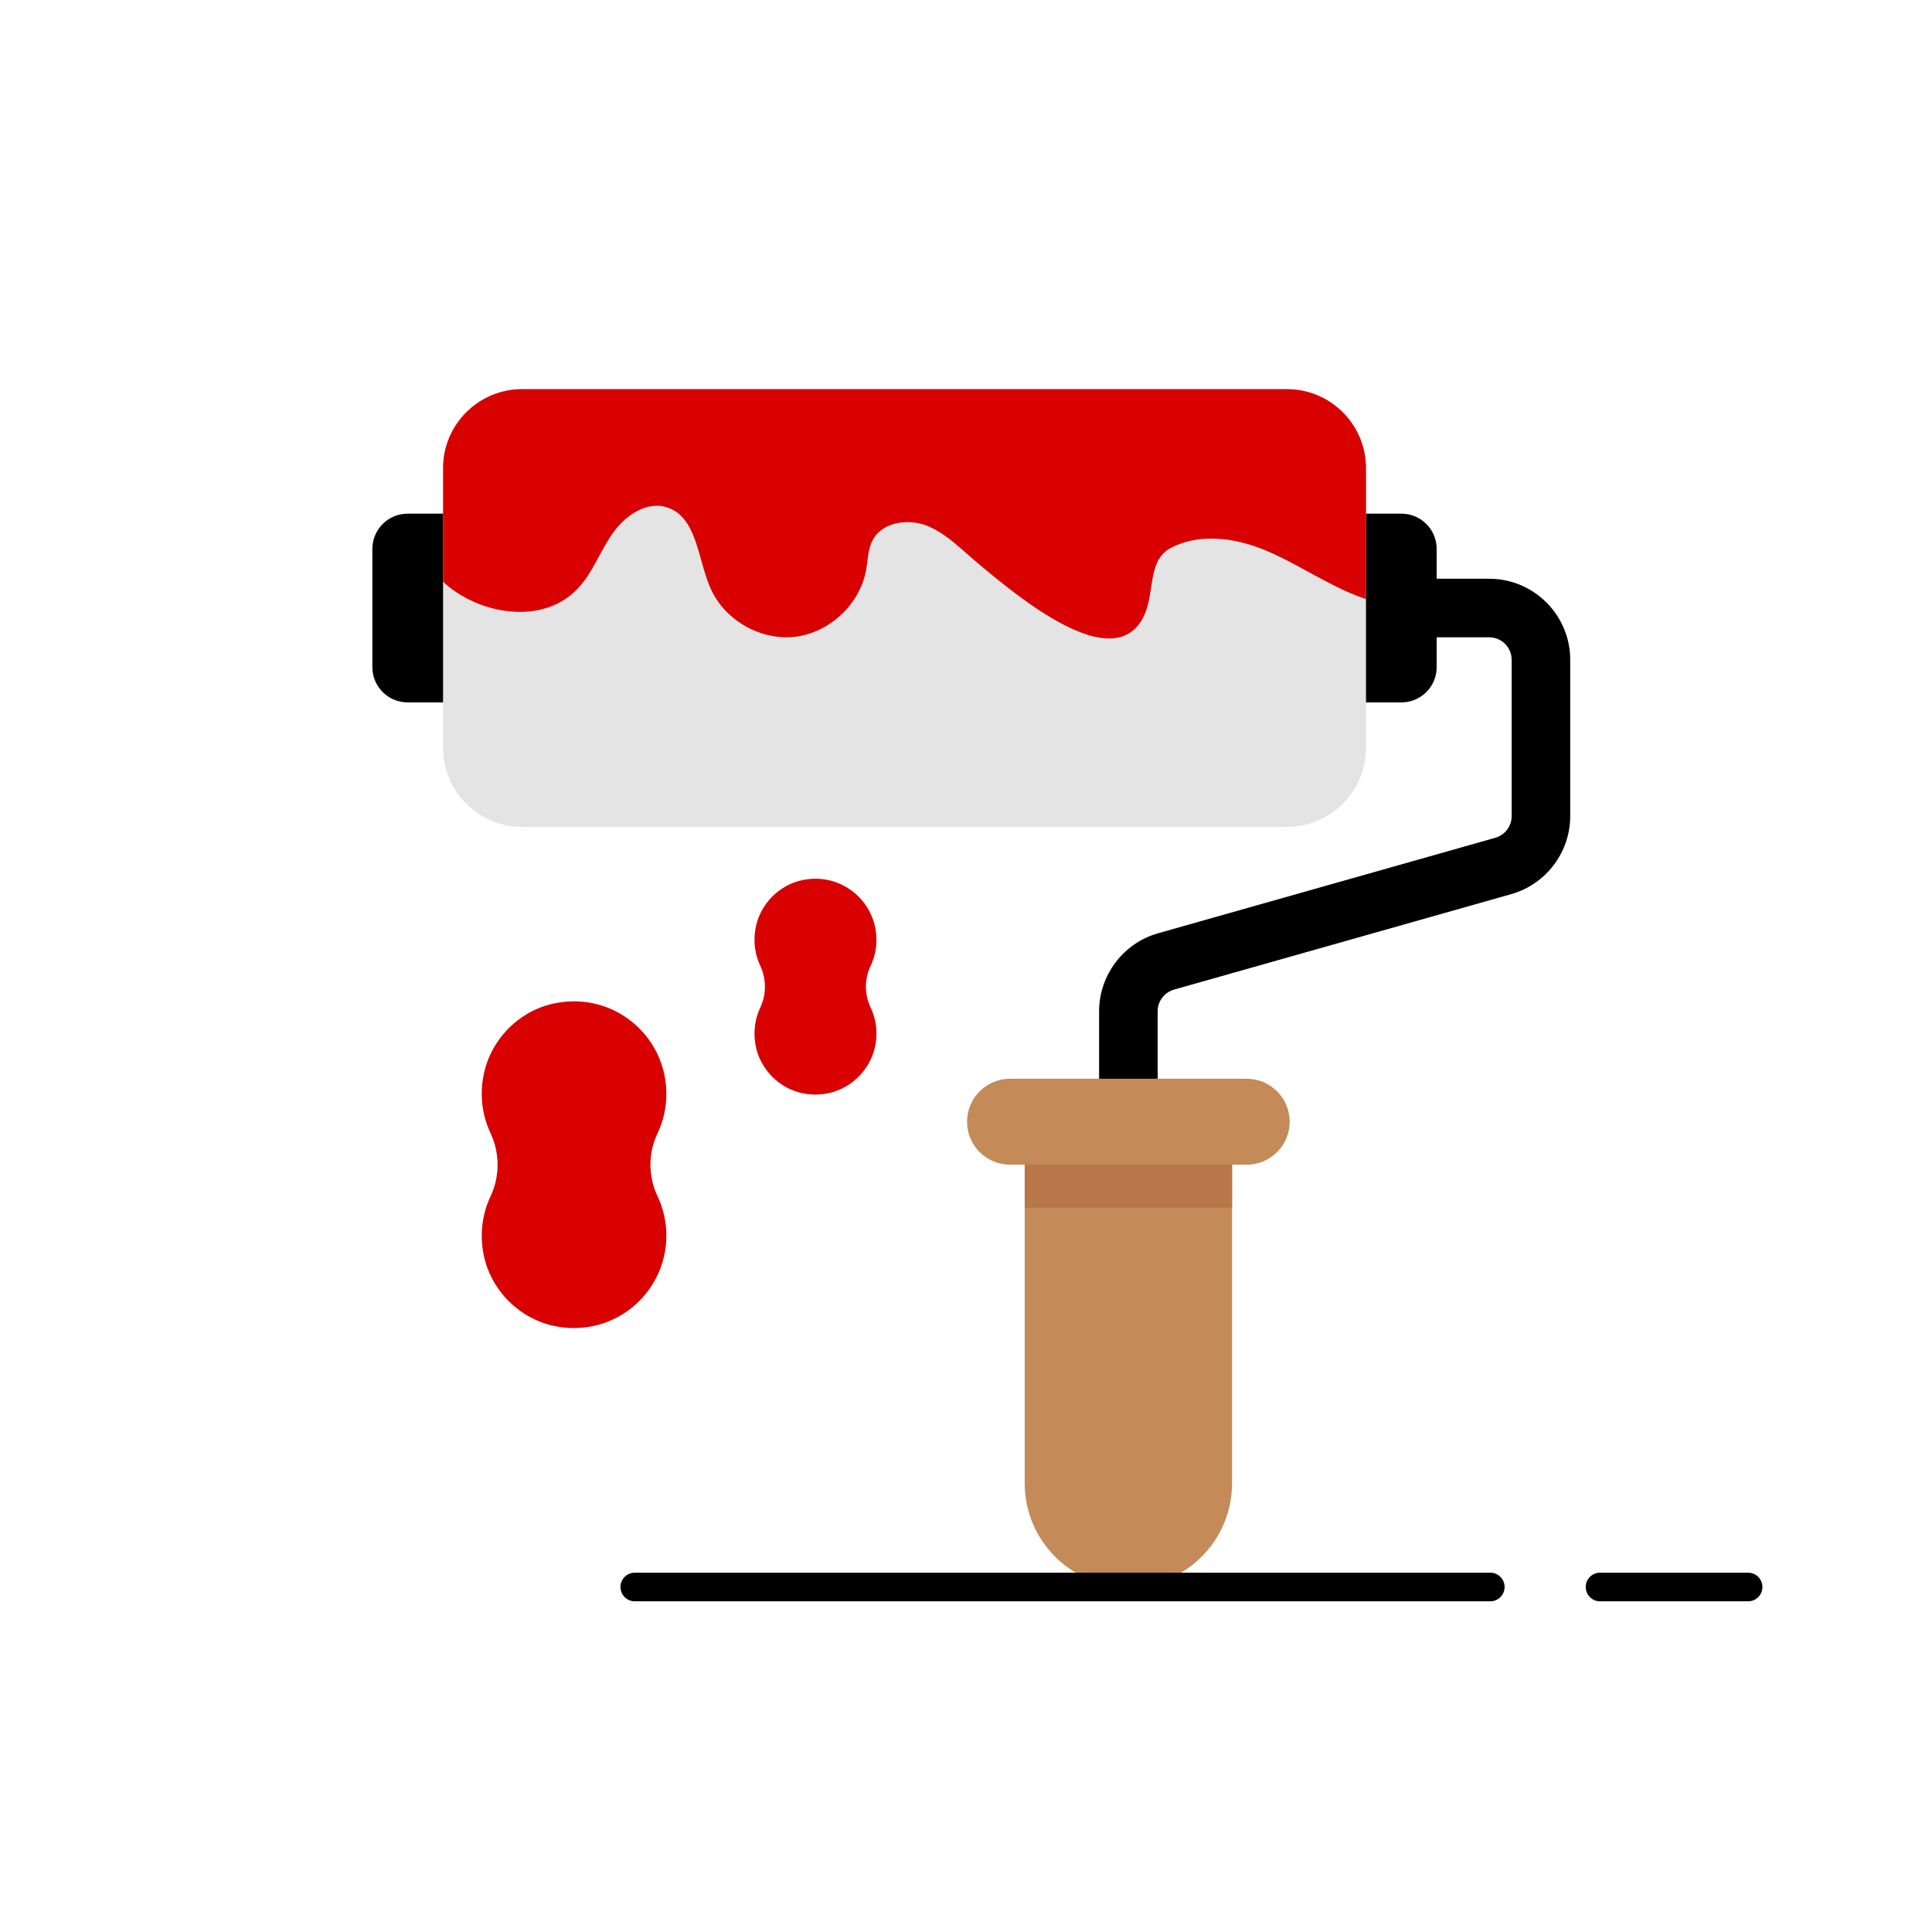
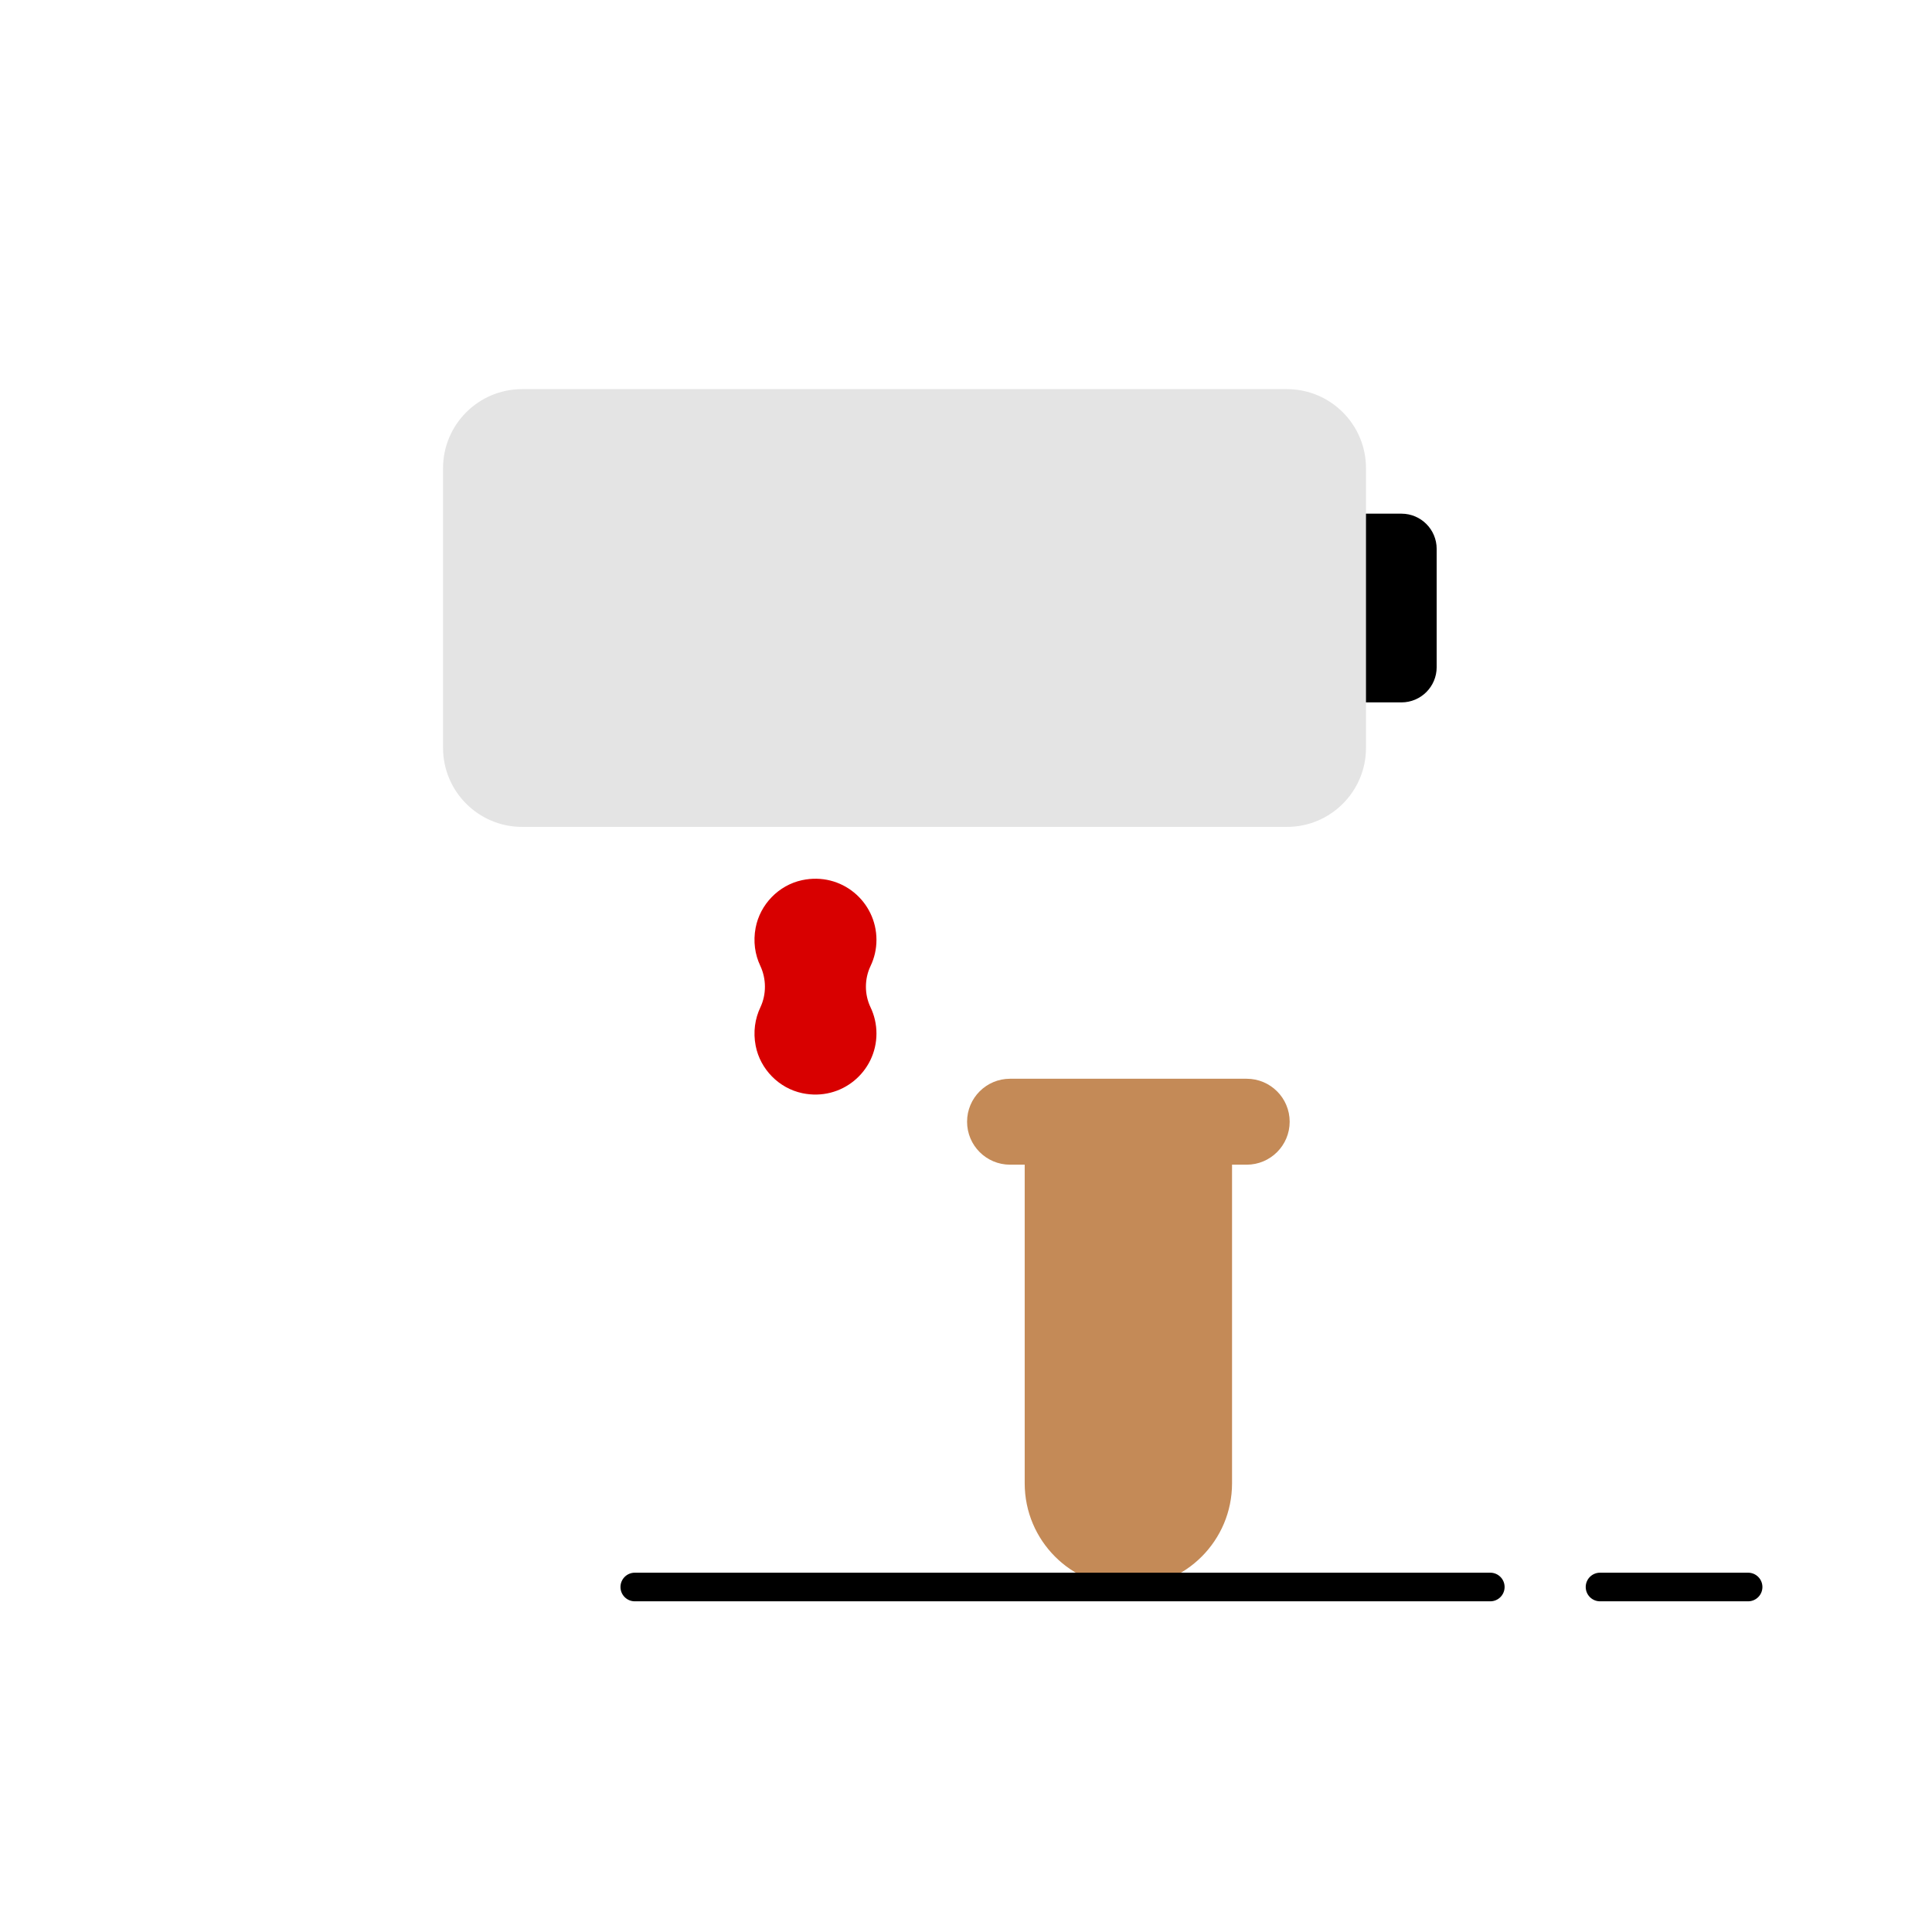
<svg xmlns="http://www.w3.org/2000/svg" width="81" height="81" viewBox="0 0 81 81" fill="none">
-   <path d="M27.938 51.808C27.938 54.217 25.731 56.116 23.232 55.591C21.751 55.279 20.561 54.069 20.273 52.584C20.103 51.706 20.229 50.866 20.57 50.146C20.962 49.32 20.955 48.333 20.565 47.506C20.229 46.795 20.105 45.966 20.271 45.095C20.554 43.608 21.734 42.39 23.214 42.073C25.721 41.536 27.938 43.436 27.938 45.86C27.938 46.456 27.804 47.019 27.564 47.522C27.174 48.34 27.172 49.32 27.562 50.138C27.803 50.644 27.938 51.211 27.938 51.808Z" fill="#D80000" />
  <path d="M36.746 43.333C36.746 44.924 35.288 46.179 33.636 45.832C32.658 45.626 31.872 44.827 31.682 43.845C31.57 43.266 31.653 42.711 31.878 42.235C32.137 41.689 32.132 41.037 31.875 40.491C31.653 40.022 31.571 39.474 31.68 38.898C31.867 37.916 32.647 37.111 33.625 36.902C35.281 36.547 36.746 37.803 36.746 39.404C36.746 39.797 36.657 40.169 36.498 40.501C36.24 41.042 36.239 41.689 36.497 42.23C36.657 42.564 36.746 42.938 36.746 43.333Z" fill="#D80000" />
-   <path d="M47.307 48.25C46.63 48.25 46.08 47.7 46.08 47.022V42.397C46.08 40.884 47.097 39.54 48.552 39.128L62.693 35.124C63.095 35.01 63.377 34.637 63.377 34.218V27.661C63.377 27.142 62.955 26.719 62.435 26.719H54.069C53.392 26.719 52.842 26.169 52.842 25.491C52.842 24.814 53.392 24.264 54.069 24.264H62.435C64.308 24.264 65.832 25.788 65.832 27.661V34.218C65.832 35.73 64.816 37.074 63.362 37.486L49.22 41.49C48.816 41.605 48.535 41.977 48.535 42.396V47.022C48.535 47.7 47.985 48.25 47.307 48.25Z" fill="black" />
  <path d="M51.654 47.603V62.189C51.654 64.59 49.708 66.536 47.307 66.536C44.907 66.536 42.961 64.59 42.961 62.189V47.603H51.654Z" fill="#C48A57" />
-   <path d="M42.961 47.603H51.655V50.632H42.961V47.603Z" fill="#B77748" />
+   <path d="M42.961 47.603H51.655V50.632V47.603Z" fill="#B77748" />
  <path d="M54.07 47.029C54.07 48.023 53.263 48.83 52.268 48.83H42.347C41.352 48.83 40.545 48.023 40.545 47.029C40.545 46.034 41.352 45.227 42.347 45.227H52.268C53.263 45.227 54.07 46.034 54.07 47.029Z" fill="#C48A57" />
-   <path d="M19.297 21.536V29.448H17.089C16.273 29.448 15.612 28.787 15.612 27.971V23.013C15.612 22.197 16.273 21.536 17.089 21.536H19.297Z" fill="black" />
  <path d="M56.549 21.536V29.448H58.756C59.572 29.448 60.233 28.787 60.233 27.971V23.013C60.233 22.197 59.572 21.536 58.756 21.536H56.549Z" fill="black" />
  <path d="M57.27 19.629V31.354C57.27 33.187 55.781 34.668 53.956 34.668H21.889C20.064 34.668 18.575 33.187 18.575 31.354V19.629C18.575 17.796 20.064 16.315 21.889 16.315H53.956C55.781 16.315 57.27 17.796 57.27 19.629Z" fill="#E4E4E4" />
-   <path d="M57.27 19.629V25.119C56.812 24.964 56.362 24.767 55.928 24.546C54.831 23.998 53.8 23.327 52.647 22.918C51.501 22.517 50.176 22.403 49.096 22.967C48.016 23.532 48.494 25.004 47.844 26.036C46.509 28.154 42.836 25.168 40.929 23.556C40.275 23.008 39.661 22.362 38.868 22.043C38.074 21.732 37.002 21.879 36.593 22.632C36.388 23.008 36.388 23.458 36.315 23.884C36.061 25.324 34.785 26.526 33.328 26.698C31.872 26.862 30.35 25.986 29.777 24.636C29.245 23.417 29.221 21.658 27.944 21.265C27.061 20.995 26.16 21.658 25.645 22.419C25.121 23.188 24.81 24.096 24.156 24.743C22.781 26.126 20.351 25.815 18.821 24.604C18.739 24.538 18.657 24.465 18.575 24.383V19.629C18.575 17.796 20.064 16.315 21.889 16.315H53.956C55.781 16.315 57.27 17.796 57.27 19.629Z" fill="#D80000" />
  <path d="M73.29 67.136H67.082C66.751 67.136 66.482 66.867 66.482 66.536C66.482 66.204 66.751 65.936 67.082 65.936H73.29C73.621 65.936 73.89 66.204 73.89 66.536C73.89 66.867 73.621 67.136 73.29 67.136Z" fill="black" />
  <path d="M62.481 67.136H26.614C26.283 67.136 26.014 66.867 26.014 66.536C26.014 66.204 26.283 65.936 26.614 65.936H62.481C62.812 65.936 63.081 66.204 63.081 66.536C63.081 66.867 62.812 67.136 62.481 67.136Z" fill="black" />
</svg>